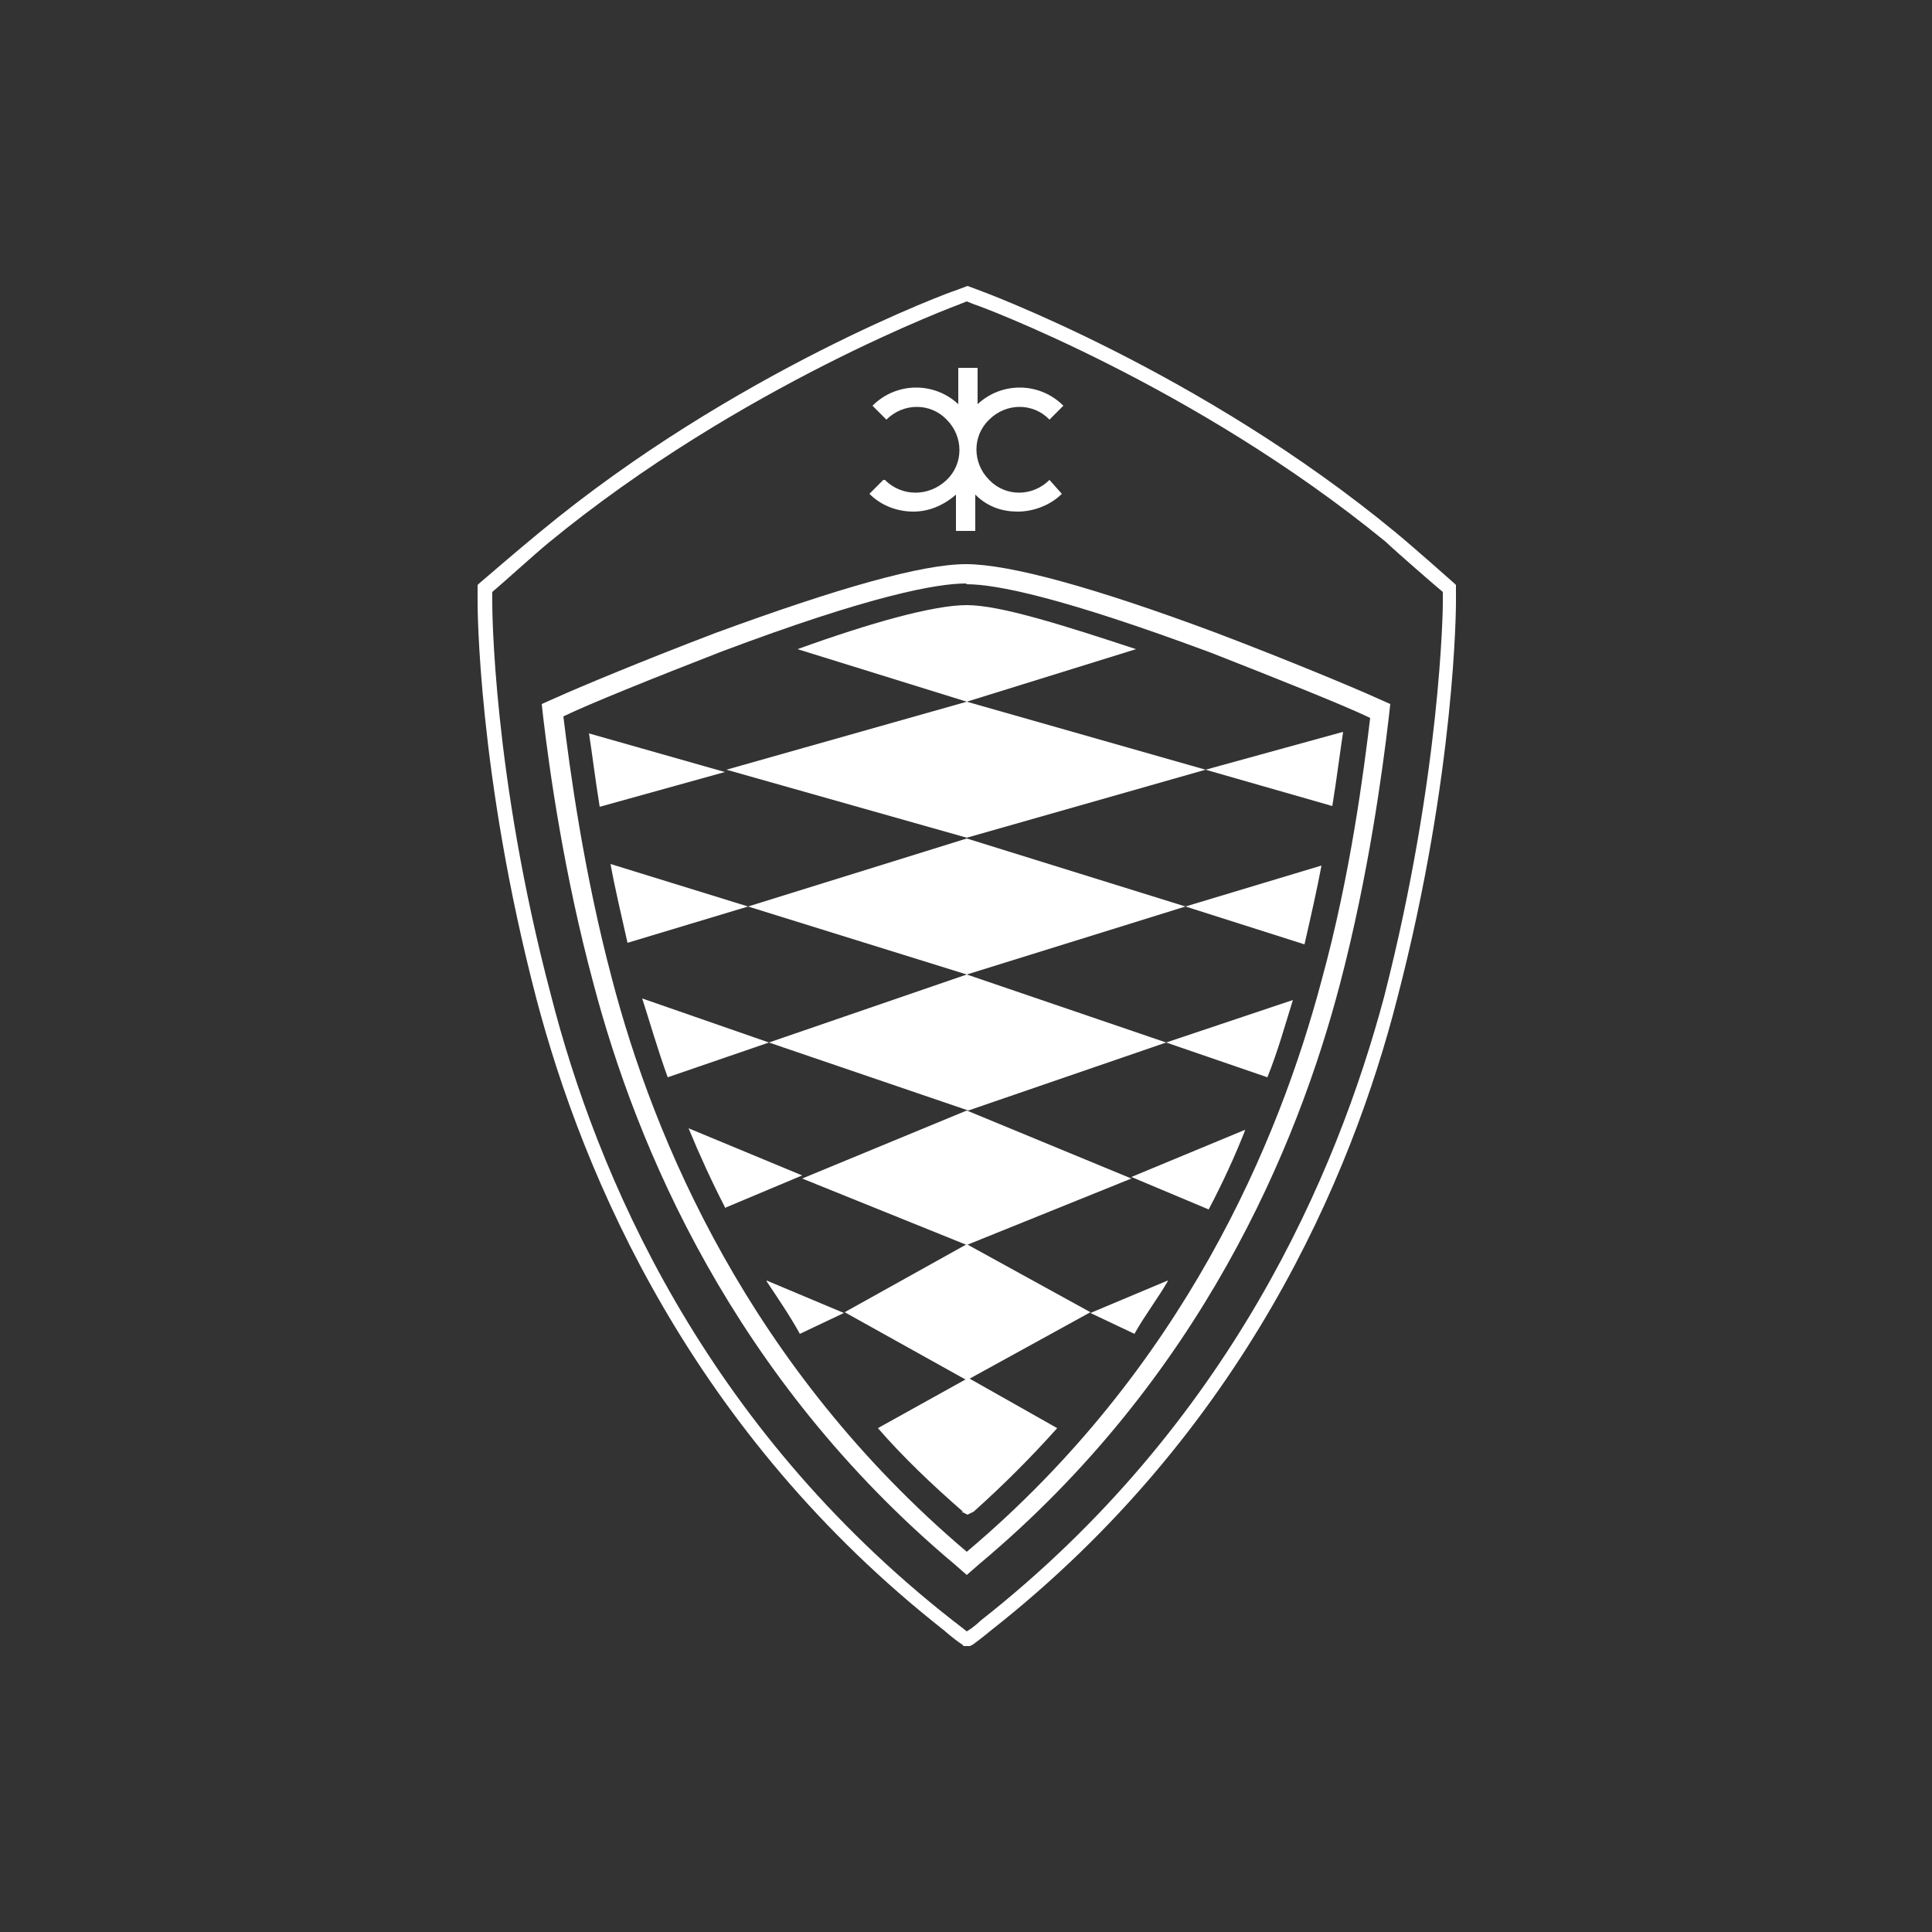
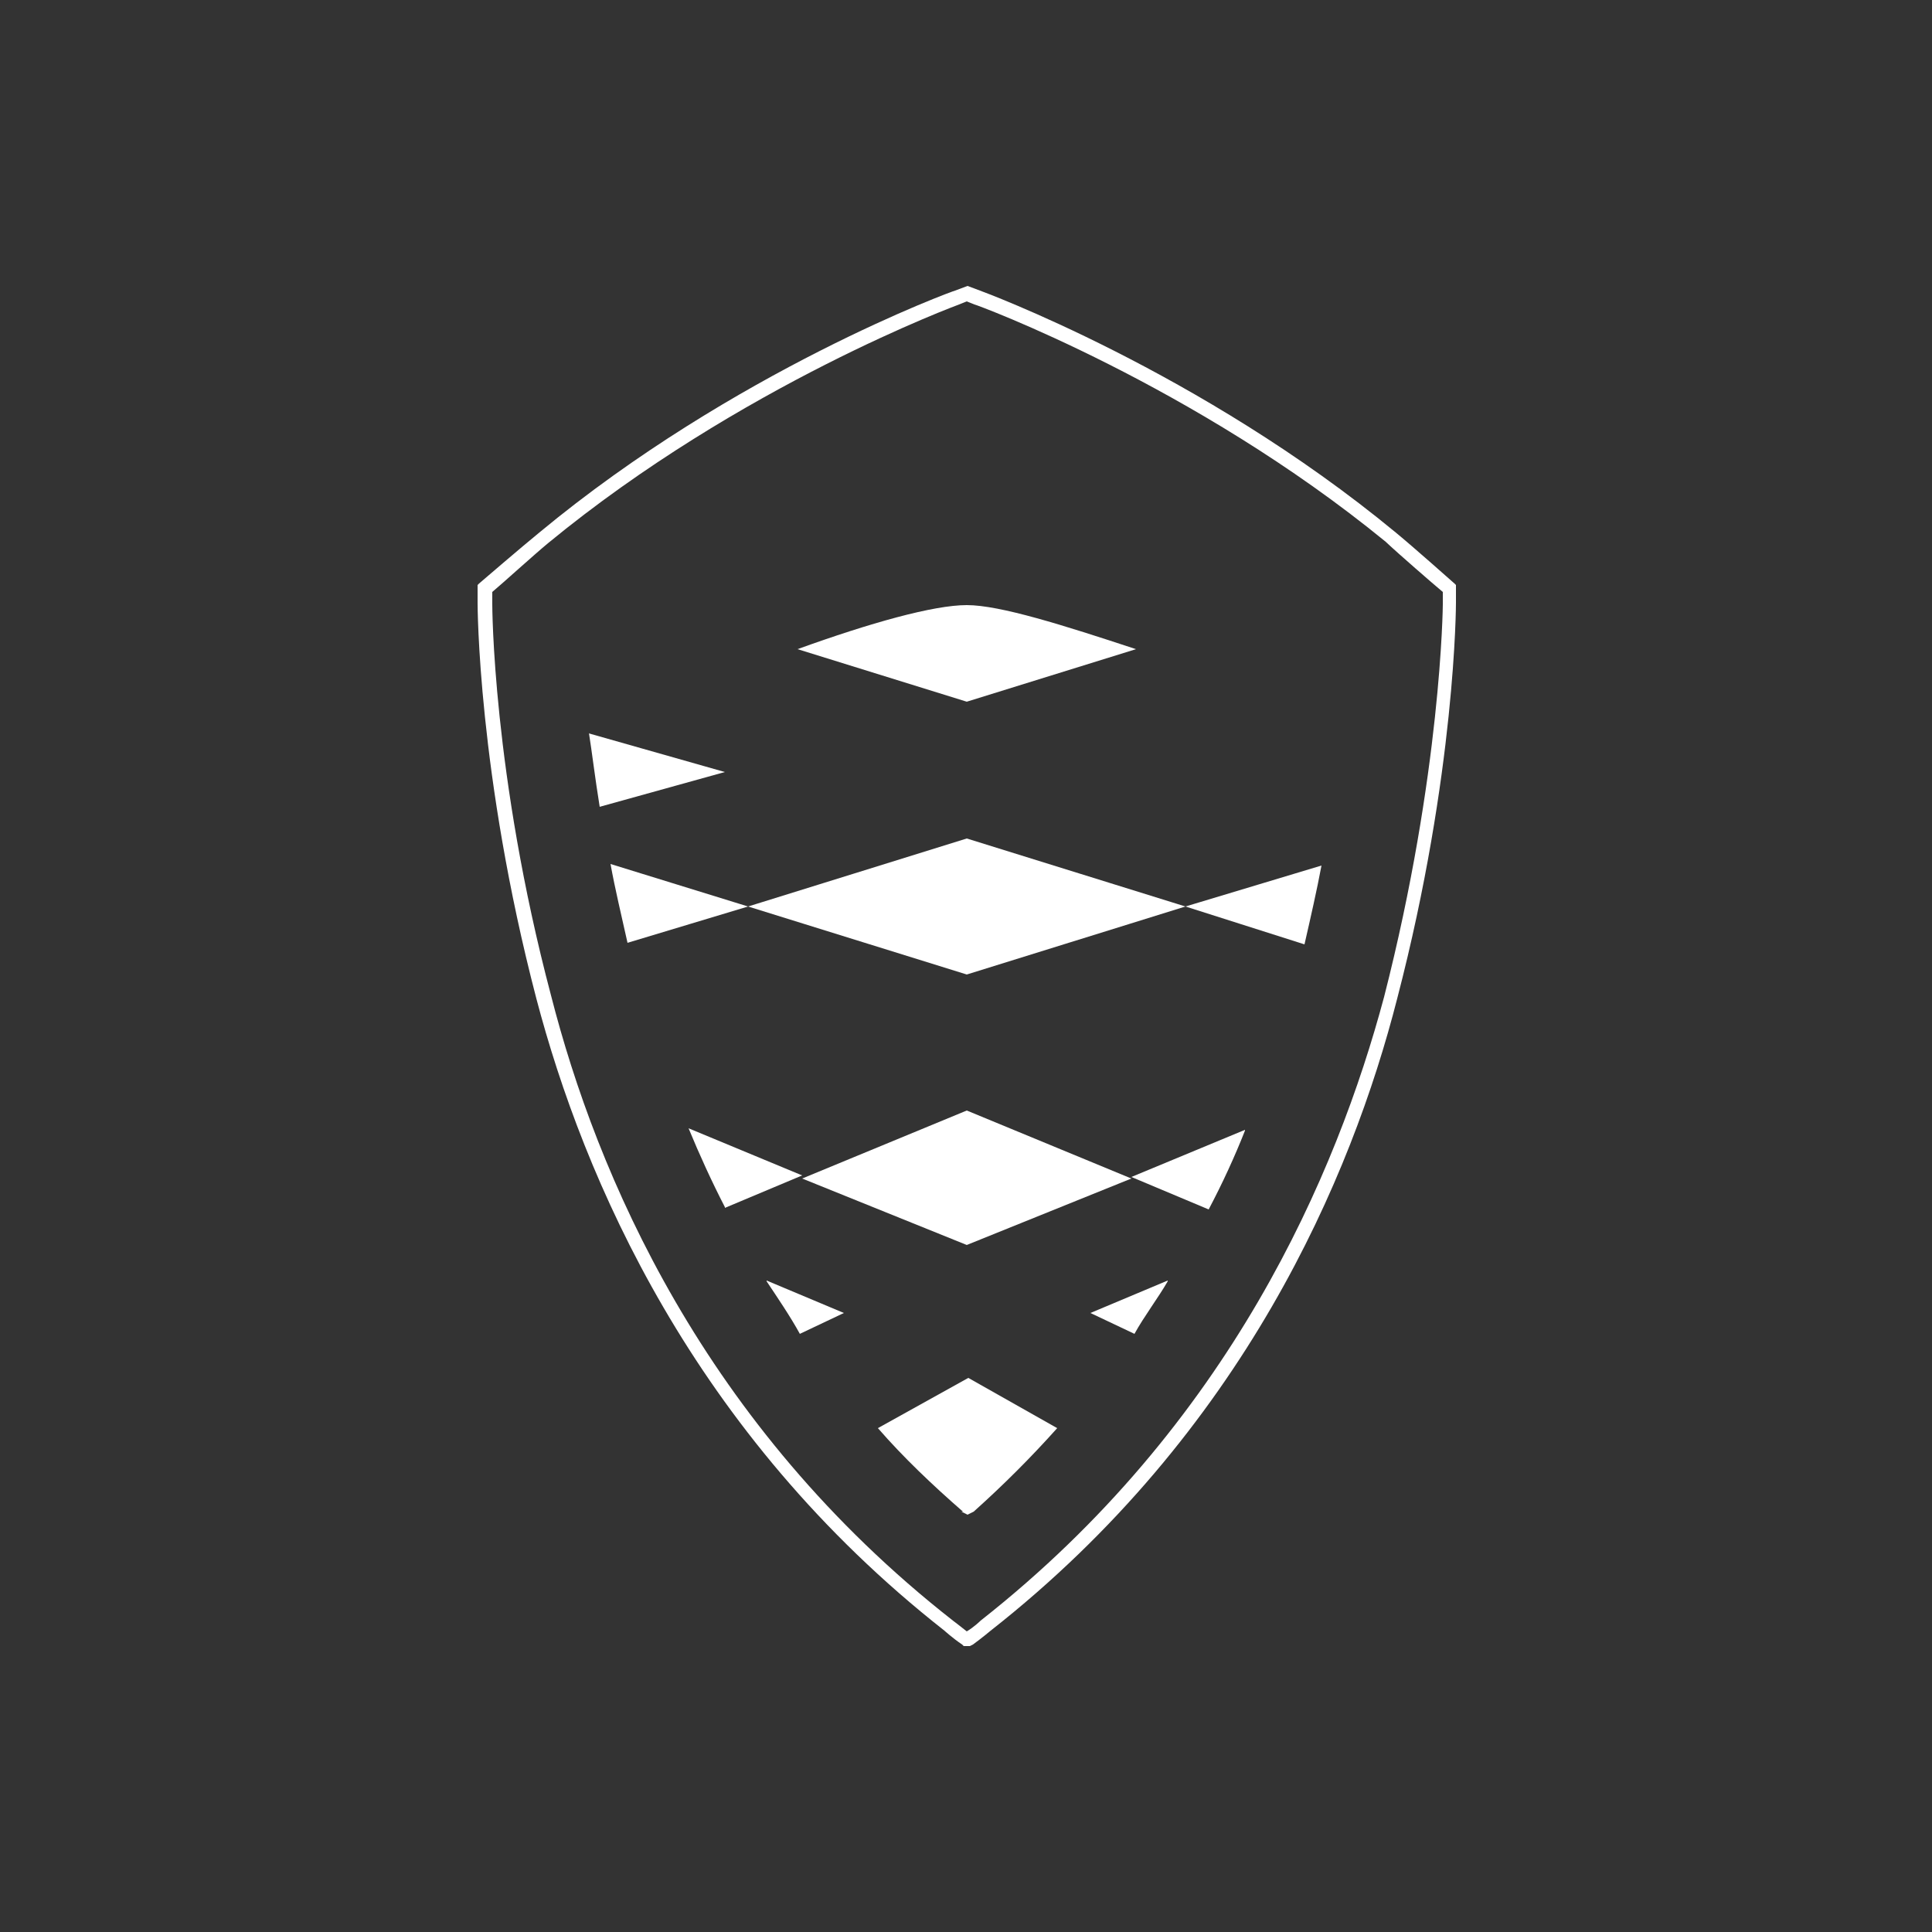
<svg xmlns="http://www.w3.org/2000/svg" style="fill: #ffffff; color: #ffffff;" viewBox="0 0 250 250">
  <rect x="0" y="0" width="250" height="250" fill="#333333" stroke="none" />
-   <path d="M125.1,75.6c3.7,0,12.1,1.6,31.7,8.9,8.9,3.5,17.2,6.8,20.5,8.4-.8,6.6-2.5,20.2-6.3,34-5.5,20.7-17.8,50.2-45.9,73.9h0c-28.1-23.8-40.5-53.4-45.9-74.1-3.7-13.9-5.5-27.4-6.3-34,3.3-1.6,11.5-4.9,20.5-8.4,19.4-7.3,27.9-8.8,31.6-8.8M125,73c-5.7,0-16.6,3.1-32.4,8.9-9.2,3.5-17.6,7-20.7,8.4l-1.8.8.2,1.8c.8,6.8,2.7,20.3,6.5,34.4,5.5,20.9,18,51,46.7,75.1l1.6,1.4,1.6-1.4c28.7-24,41.2-54.1,46.7-75.1,3.7-14.1,5.5-27.6,6.3-34.4l.2-1.8-1.8-.8c-3.1-1.4-11.5-4.9-20.7-8.4-15.8-5.9-26.8-8.9-32.4-8.9h.2Z" />
  <path d="M76.2,94.8c.4,2.5.8,5.9,1.4,9.6l16.2-4.5-17.6-5h0ZM125.1,161.1l21.3-8.6-21.3-8.8-21.3,8.8,21.3,8.6Z" />
-   <path d="M125.1,108.4l30.9-8.8,16.4,4.7c.6-3.7,1-7,1.4-9.6h0l-17.8,4.9-30.9-8.8-31.1,8.8,31.1,8.8ZM83.1,129.2c1,3.1,2,6.6,3.3,10.2l13.1-4.5,25.8,8.8,25.6-8.8,13.1,4.5c1.4-3.5,2.3-6.8,3.3-10l-16.4,5.5-25.8-8.8-25.6,8.8-16.4-5.7h0ZM125.1,178.6l16-8.8-16-8.8-15.8,8.8,15.8,8.8Z" />
  <path d="M125.1,90.8l21.9-6.8c-9.4-3.1-17.6-5.7-21.9-5.7s-12.5,2.3-21.9,5.7l21.9,6.8ZM79,111.8c.6,3.3,1.4,6.6,2.2,10.2l15.6-4.7,28.3,8.8,28.3-8.8,15.4,4.9c.8-3.5,1.6-7,2.2-10.2l-17.6,5.3-28.3-8.8-28.3,8.8-17.8-5.5h0ZM93.8,156.3l10-4.2-14.7-6.1c1.4,3.4,3,6.9,4.7,10.2h0ZM161.1,146.2l-14.7,6.1,10,4.2c1.8-3.4,3.4-6.9,4.7-10.2h0ZM151.1,165.7l-10,4.2,5.7,2.7c1.2-2.2,3.1-4.7,4.3-6.8h0ZM99.2,165.7l10,4.2-5.7,2.7c-1.2-2.2-2.9-4.7-4.3-6.8h0ZM124.4,195.6l.8.4.8-.4c3.9-3.5,7.4-7,10.8-10.8l-11.5-6.5-11.7,6.5c3.3,3.8,7.1,7.4,11,10.8h0Z" />
-   <path d="M114.3,62.1l-1.8,1.8c1.6,1.6,3.7,2.3,5.7,2.3s3.9-.8,5.5-2.2v4.7h2.5v-4.7c1.6,1.6,3.5,2.2,5.5,2.2s4.2-.8,5.7-2.3l-1.6-1.8c-2.2,2.2-5.7,2.2-7.8,0-2.2-2.2-2.2-5.7,0-7.8,2.2-2.2,5.7-2.2,7.8,0l1.8-1.8c-3.1-3.1-8-3.1-11.1-.2v-4.7h-2.5v4.7c-3.1-2.9-8-2.9-11.1.2l1.8,1.8c2.2-2.2,5.7-2.2,7.8,0,2.2,2.2,2.2,5.7,0,7.8-2.3,2.2-5.8,2.2-8,0h0Z" />
  <path d="M125.3,213h-.6l-.2-.2c-1.2-.8-2.3-1.8-2.3-1.8-32.6-25.6-46.7-58.6-52.8-81.8-7.6-29.1-7.6-51-7.6-51.2v-2.3l.2-.2s5.7-4.9,7.8-6.6c25.2-20.9,53.6-31.3,53.8-31.3l1.6-.6,1.6.6s28.5,10.4,53.8,31.3c2.2,1.8,7.6,6.6,7.6,6.6l.2.2v2.3s0,22-7.6,51.2c-5.9,23.1-19.9,56.1-52.6,81.8,0,0-1.2,1-2.3,1.8l-.4.2h0ZM63.7,76.6v1.6s0,21.9,7.6,50.6c5.9,23.1,19.7,55.6,52,80.9,0,0,.8.6,1.8,1.4,1-.6,1.8-1.4,1.8-1.4,32.3-25.4,46.1-57.9,52.2-80.7,7.4-28.9,7.6-50.6,7.6-50.8v-1.6c-1.2-1-5.7-4.9-7.4-6.5-24.8-20.3-53-30.7-53.2-30.7l-1-.4-1,.4s-28.3,10.4-53.2,30.9c-1.7,1.4-6,5.3-7.2,6.3h0Z" />
</svg>